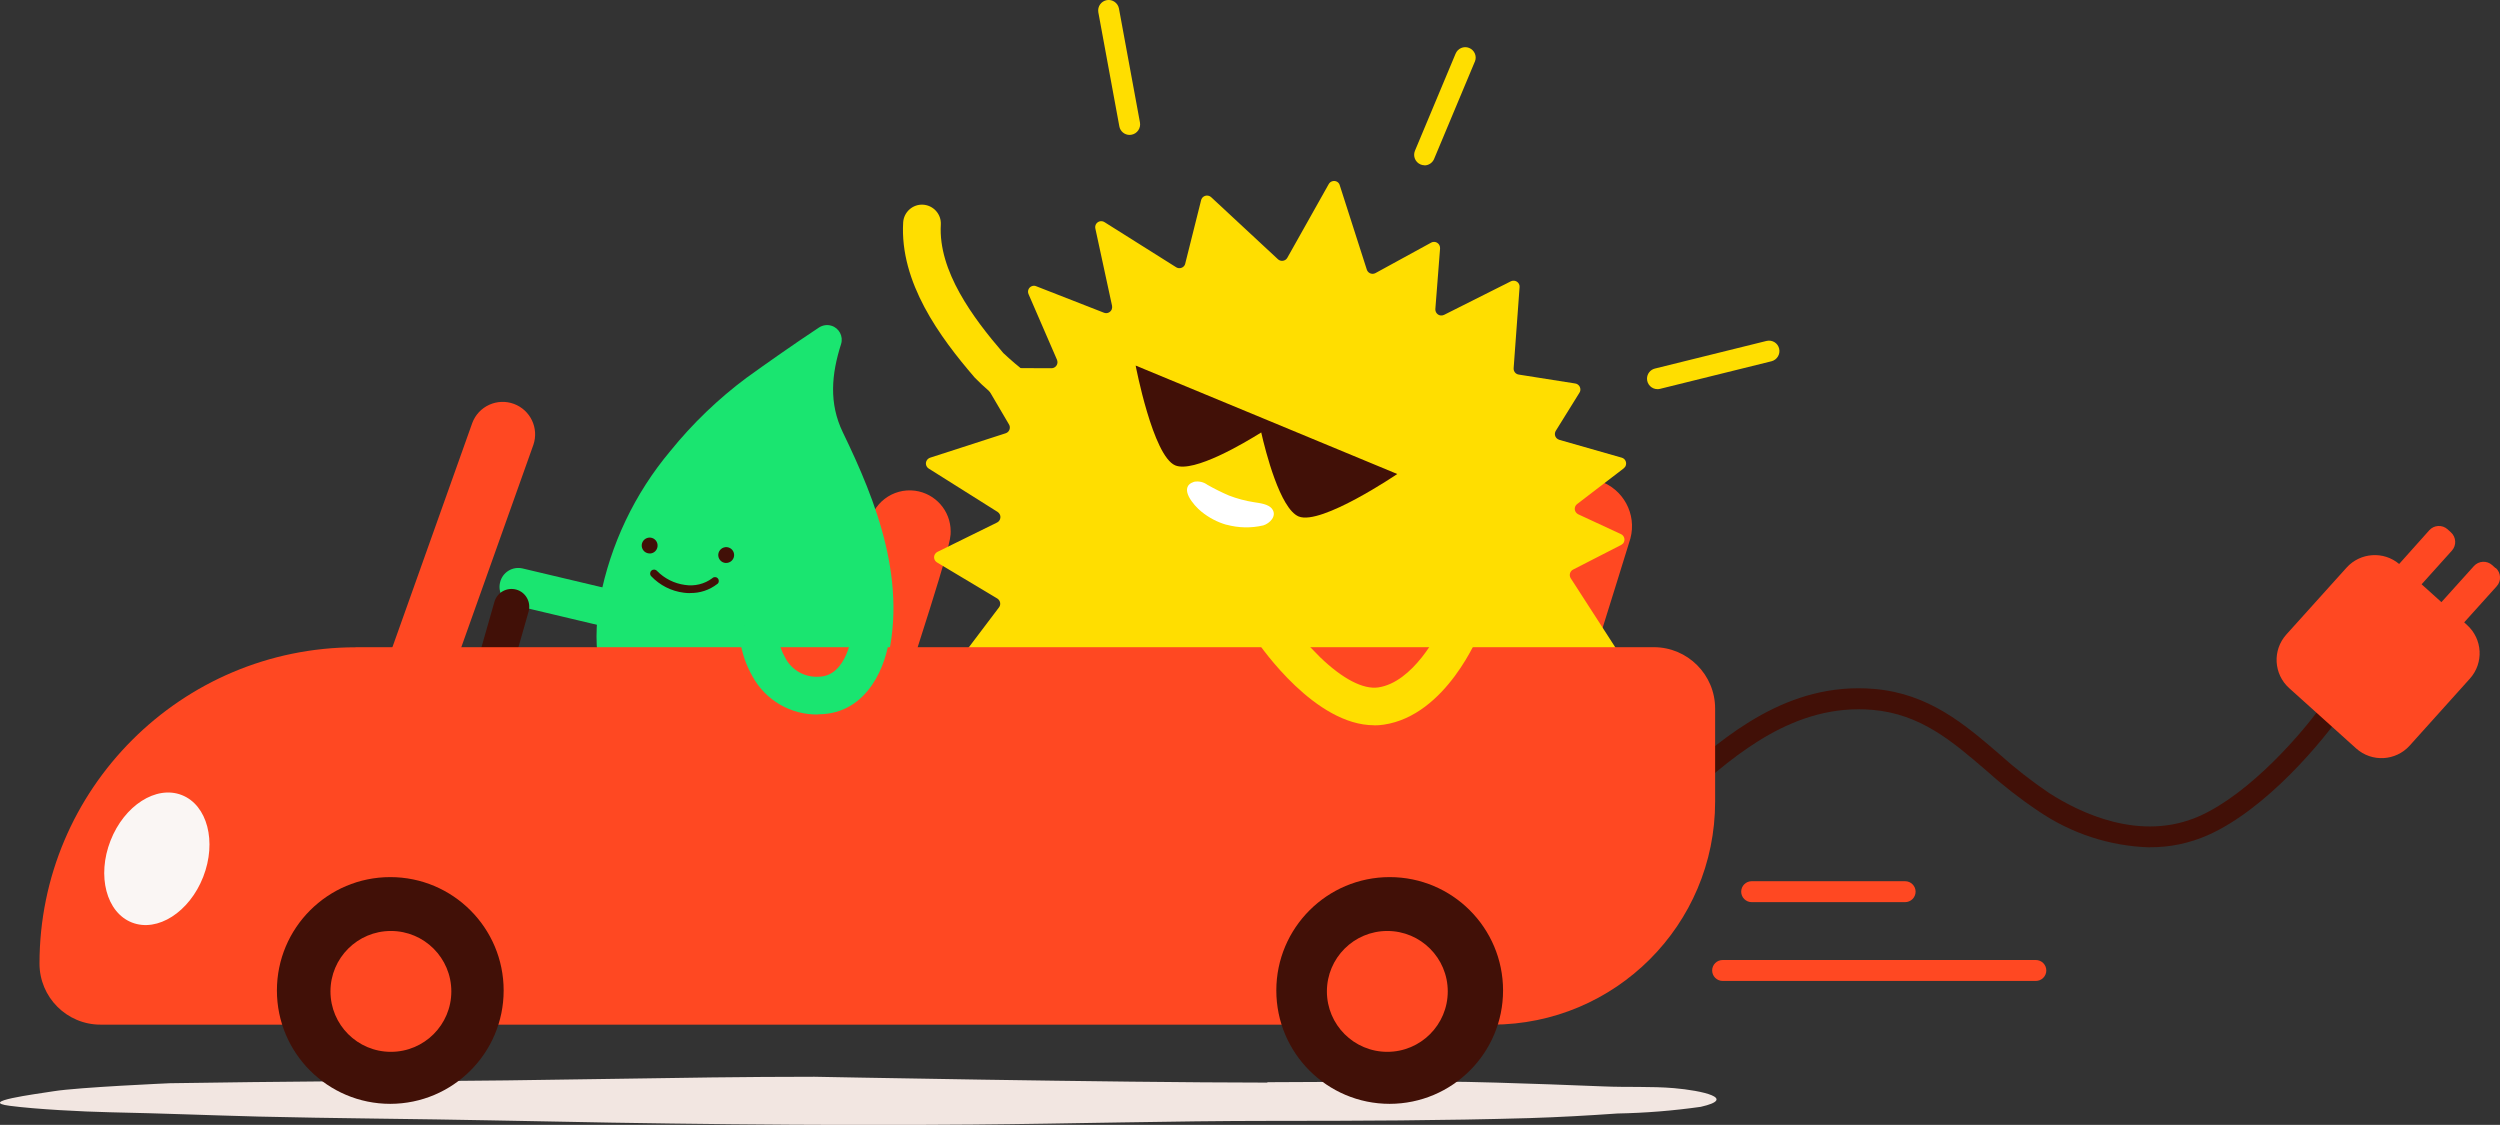
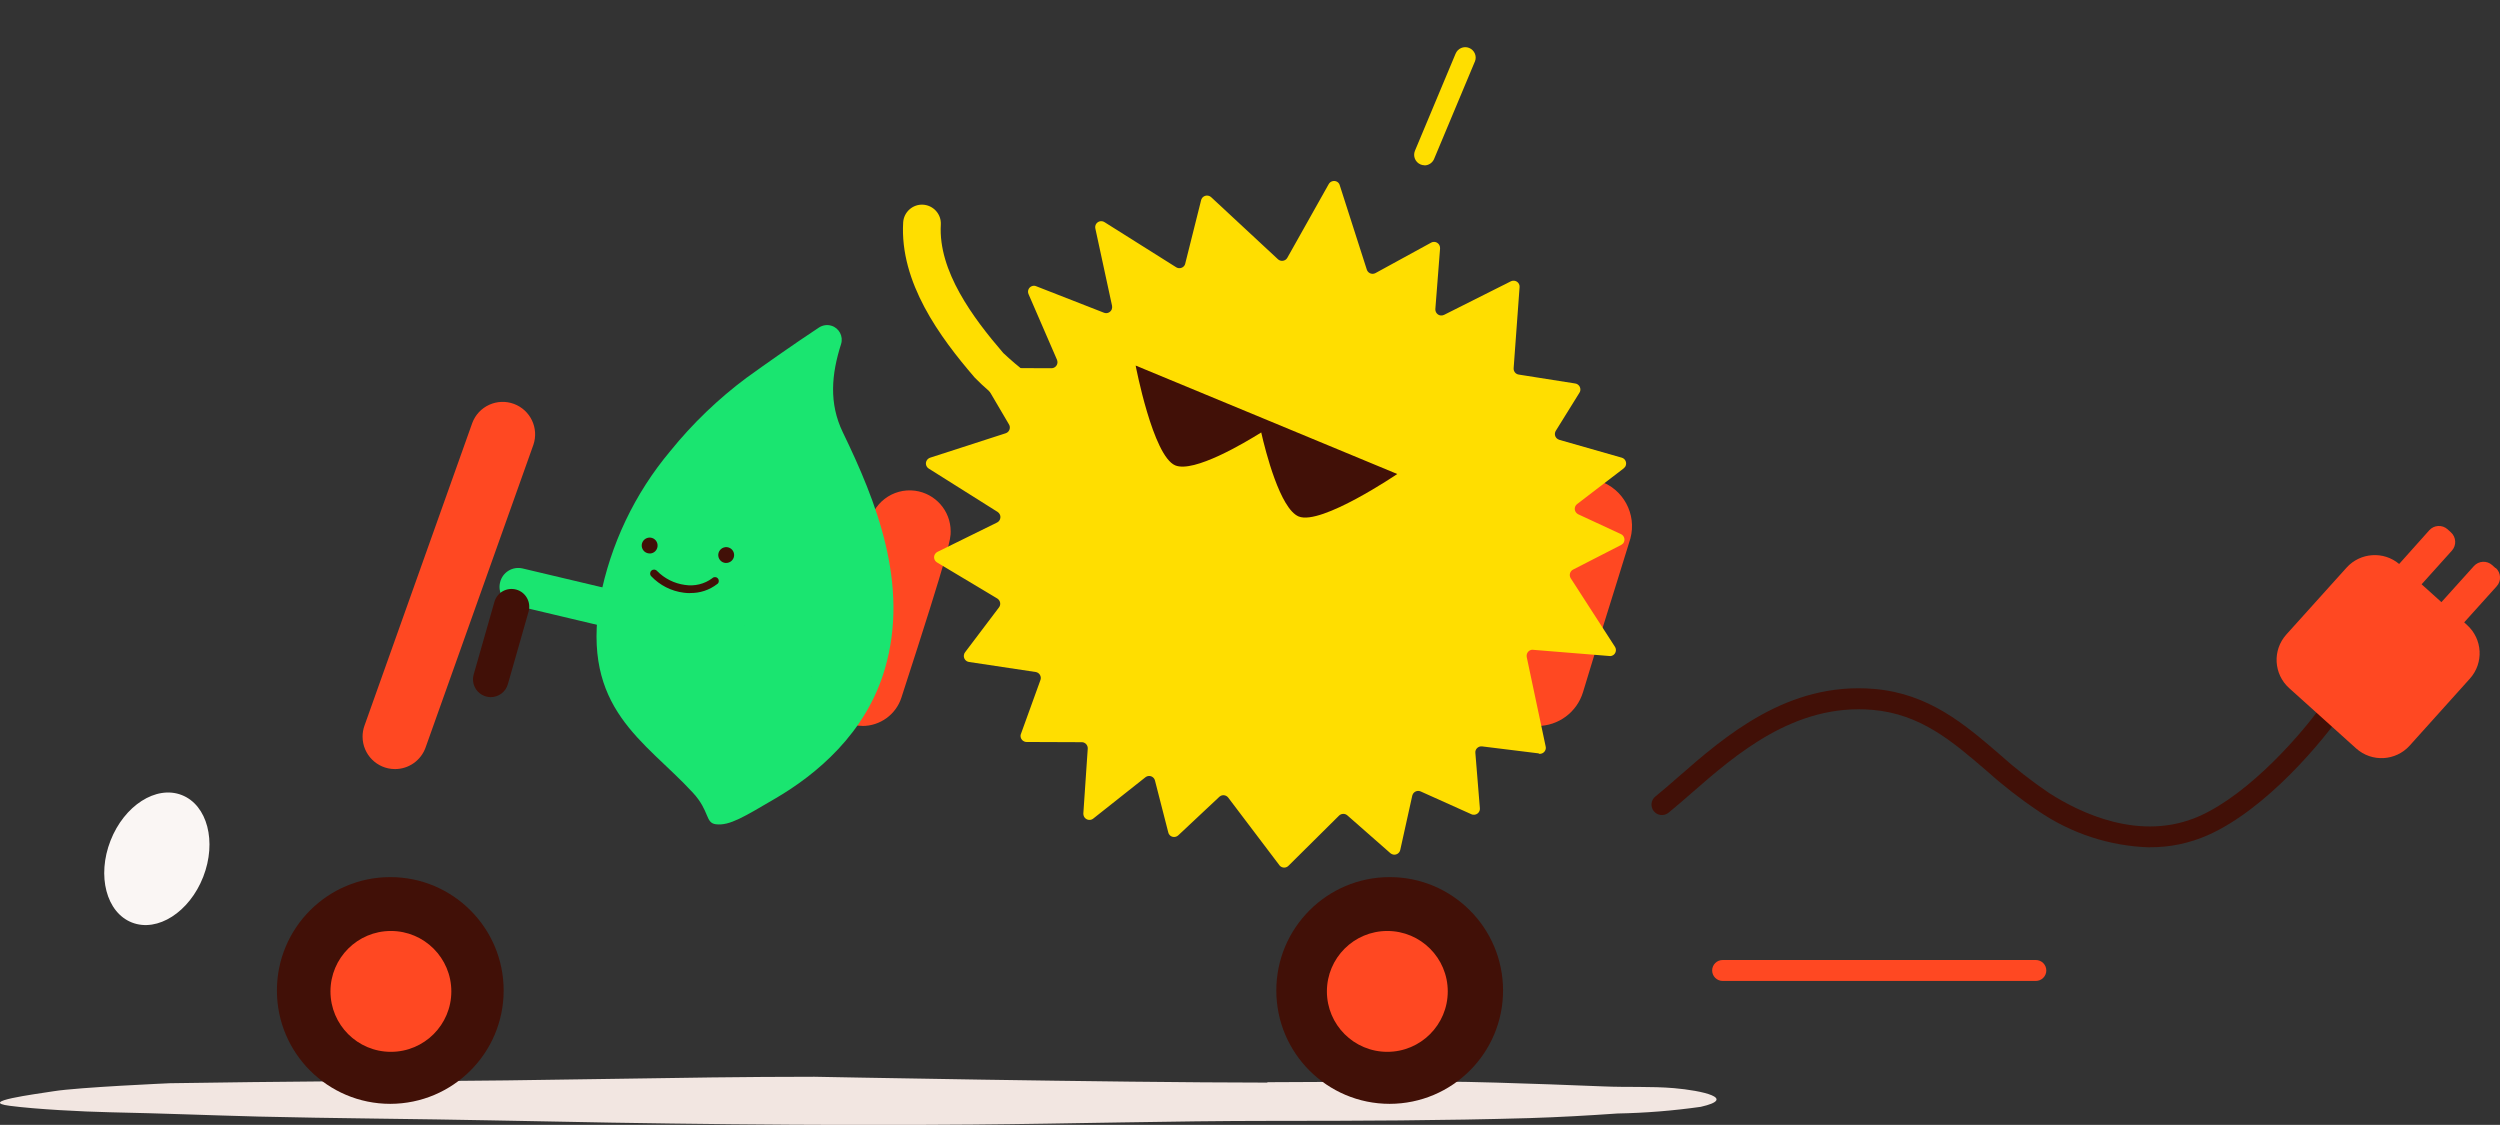
<svg xmlns="http://www.w3.org/2000/svg" id="Layer_1" data-name="Layer 1" viewBox="0 0 243.67 109.64">
  <rect x="0" y="0" width="243.67" height="109.64" fill="#333333" stroke="none" />
  <defs>
    <style>
      .cls-1 {
        fill: #f2e6e1;
      }

      .cls-1, .cls-2, .cls-3, .cls-4, .cls-5, .cls-6, .cls-7 {
        stroke-width: 0px;
      }

      .cls-2 {
        fill: #1ae570;
      }

      .cls-3 {
        fill: #411007;
      }

      .cls-4 {
        fill: #ffde00;
      }

      .cls-5 {
        fill: #fff;
      }

      .cls-6 {
        fill: #faf6f4;
      }

      .cls-7 {
        fill: #ff4822;
      }
    </style>
  </defs>
  <g id="Sun-Leaf-Car">
    <path id="Path_157107" data-name="Path 157107" class="cls-7" d="m198.43,95.61h-30.53c-.56,0-1.02-.46-1.02-1.02s.46-1.02,1.02-1.02h30.53c.56,0,1.02.46,1.02,1.02s-.46,1.02-1.02,1.02h0Z" />
-     <path id="Path_157108" data-name="Path 157108" class="cls-7" d="m185.69,87.93h-14.96c-.56,0-1.02-.46-1.02-1.02s.46-1.02,1.02-1.02h14.96c.56,0,1.02.46,1.02,1.02s-.46,1.02-1.02,1.02h0Z" />
    <path id="Path_157109" data-name="Path 157109" class="cls-7" d="m84.06,70.75c-2.21,0-4-1.8-4-4,0-.42.07-.83.2-1.23,1.97-6.07,4.13-12.94,4.44-14.25.29-2.19,2.3-3.73,4.49-3.44,1.99.27,3.48,1.97,3.47,3.98,0,.72,0,1.4-4.8,16.18-.53,1.65-2.07,2.77-3.81,2.77Z" />
    <path id="Path_157110" data-name="Path 157110" class="cls-7" d="m149.87,70.75c-2.57,0-4.65-2.08-4.65-4.65,0-.45.07-.89.19-1.32,1.18-3.96,2.42-7.92,3.32-10.81.57-1.82,1.02-3.27,1.28-4.14.8-2.44,3.42-3.76,5.86-2.96,2.34.77,3.68,3.23,3.04,5.62-.28.93-.74,2.4-1.32,4.26-.9,2.86-2.12,6.78-3.29,10.69-.59,1.97-2.4,3.32-4.45,3.32h0Z" />
    <path id="Path_157111" data-name="Path 157111" class="cls-4" d="m149.97,73.43l-5.51-.68c-.32-.04-.62.19-.66.51,0,.04,0,.08,0,.12l.44,5.4c.03.32-.22.61-.54.63-.1,0-.2,0-.29-.05l-4.94-2.22c-.3-.13-.65,0-.78.3-.02.04-.03.07-.04.11l-1.17,5.29c-.07.32-.39.52-.7.45-.1-.02-.18-.07-.26-.13l-4.2-3.69c-.23-.2-.58-.19-.8.02l-4.94,4.9c-.23.23-.6.23-.83,0-.02-.02-.04-.04-.05-.06l-4.99-6.59c-.2-.26-.57-.31-.82-.11-.02.01-.03.02-.05.04l-4,3.75c-.24.22-.61.21-.83-.02-.07-.07-.12-.16-.14-.26l-1.3-5.07c-.08-.31-.4-.5-.71-.42-.08.02-.15.06-.22.11l-5.09,4.03c-.25.2-.62.16-.83-.1-.09-.11-.13-.26-.13-.4l.43-6.32c.02-.32-.22-.61-.55-.63-.01,0-.02,0-.04,0l-5.37-.02c-.32,0-.59-.27-.59-.59,0-.07.01-.13.04-.2l1.9-5.25c.11-.3-.05-.64-.35-.75-.04-.01-.07-.02-.11-.03l-6.51-.98c-.32-.05-.54-.35-.49-.67.01-.1.05-.19.11-.27l3.31-4.38c.2-.26.14-.63-.11-.82-.02-.01-.03-.02-.05-.04l-5.88-3.52c-.28-.17-.37-.53-.2-.81.06-.1.14-.17.24-.22l5.81-2.86c.29-.14.41-.5.27-.79-.05-.1-.12-.18-.21-.24l-6.72-4.23c-.27-.17-.36-.54-.18-.81.07-.12.19-.2.32-.25l7.36-2.38c.31-.1.48-.43.38-.74-.01-.04-.03-.08-.05-.11l-2.72-4.63c-.16-.28-.07-.64.21-.8.09-.05.19-.08.3-.08l6.34.02c.33,0,.59-.26.59-.59,0-.08-.02-.16-.05-.24l-2.77-6.39c-.13-.3,0-.64.3-.77.14-.06.3-.07.45,0l6.6,2.58c.3.12.64-.03.76-.33.04-.11.05-.23.03-.34l-1.63-7.54c-.07-.32.13-.63.45-.7.15-.03.31,0,.44.08l6.99,4.4c.27.17.64.09.81-.18.03-.05.06-.11.07-.17l1.55-6.19c.08-.32.4-.51.72-.43.1.02.18.07.26.14l6.51,6.05c.24.22.61.2.83-.03.03-.03.06-.07.08-.11l4.04-7.19c.16-.28.52-.38.8-.23.13.07.23.19.27.34l2.64,8.23c.1.31.43.48.74.38.04-.01.07-.03.1-.04l5.43-2.97c.29-.16.64-.05.8.24.05.1.08.21.07.33l-.46,5.9c-.02.32.22.61.54.63.11,0,.21-.01.31-.06l6.51-3.27c.29-.14.64-.03.79.26.05.09.07.2.06.3l-.58,7.91c-.02.31.2.58.5.62l5.51.87c.32.05.54.36.49.68-.01.07-.04.15-.08.21l-2.31,3.72c-.17.28-.09.64.19.81.05.03.1.05.15.07l6.09,1.74c.31.09.49.41.4.73-.03.12-.11.23-.21.31l-4.54,3.48c-.26.2-.31.56-.11.82.06.08.14.14.22.18l4.16,1.93c.3.14.42.49.29.78-.05.12-.15.21-.26.27l-4.7,2.41c-.29.15-.4.51-.25.8,0,.02.02.03.03.05l4.31,6.68c.17.27.09.64-.18.81-.08.05-.17.08-.26.09l-7.64-.62c-.32.03-.56.32-.53.64,0,.03,0,.06.01.09l1.84,8.69c.08.31-.11.63-.43.71-.07.02-.14.02-.22.01h0Z" />
    <path id="Path_157112" data-name="Path 157112" class="cls-3" d="m123.17,40.8h0l-12.48-5.17s1.68,8.82,3.86,9.73c1.81.75,6.77-2.2,8.38-3.21.42,1.86,1.84,7.44,3.65,8.19,2.18.9,9.61-4.14,9.61-4.14l-13.02-5.4h0Z" />
-     <path id="Path_157113" data-name="Path 157113" class="cls-5" d="m119.54,51.14c1.17.32,2.4.35,3.59.07.63-.19,1.35-.91.87-1.59-.35-.5-1.22-.58-1.77-.67-.84-.13-1.66-.35-2.44-.65-.72-.31-1.43-.66-2.11-1.05-.37-.27-.84-.38-1.3-.29-1.6.53,0,2.33.71,2.9.72.59,1.55,1.03,2.45,1.29h0Z" />
-     <path id="Path_157114" data-name="Path 157114" class="cls-4" d="m110.1,13.15c-.49,0-.91-.35-1-.83l-2.05-11.13c-.09-.56.28-1.08.84-1.18.54-.09,1.06.27,1.17.81l2.05,11.12c.1.55-.27,1.09-.82,1.19-.06.01-.12.02-.19.02Z" />
    <path id="Path_157115" data-name="Path 157115" class="cls-4" d="m138.85,16.11c-.14,0-.27-.03-.39-.08-.52-.22-.76-.81-.55-1.33l3.96-9.46c.21-.52.8-.78,1.32-.57.52.21.78.8.57,1.32,0,.01-.01.03-.02.04l-3.96,9.46c-.16.38-.53.63-.94.63h0Z" />
-     <path id="Path_157116" data-name="Path 157116" class="cls-4" d="m161.55,37.93c-.56,0-1.02-.46-1.02-1.02,0-.47.32-.88.78-.99l10.87-2.69c.55-.13,1.1.2,1.23.75.13.54-.2,1.09-.74,1.23l-10.87,2.69c-.08.02-.16.03-.25.03Z" />
    <path id="Path_157117" data-name="Path 157117" class="cls-2" d="m72.79,36.8c-2.78,2.07-5.29,4.48-7.47,7.18-3.46,4.13-5.82,9.08-6.84,14.37-1.86,10.76,4.35,13.81,9.06,18.92,1.65,1.79,1.18,2.94,2.24,3.07,1.34.16,2.74-.73,5.82-2.53,3.93-2.3,8.79-6.29,10.64-12.59,2.43-8.26-.85-16.39-4.09-23.08-1.37-2.83-1.11-5.67-.17-8.61.23-.75-.19-1.55-.94-1.78-.41-.13-.85-.06-1.21.17-2.4,1.58-5.38,3.68-7.05,4.89h0Z" />
    <path id="Path_157118" data-name="Path 157118" class="cls-3" d="m70.78,54.87s-.05,0-.08,0c-.2-.02-.39-.12-.52-.28-.13-.16-.19-.36-.17-.57.05-.43.43-.73.85-.69.2.02.39.12.52.28.13.16.19.36.17.57-.04.39-.38.69-.77.69h0Z" />
    <path id="Path_157119" data-name="Path 157119" class="cls-3" d="m63.32,53.94s-.05,0-.08,0c-.2-.02-.39-.12-.52-.28-.13-.16-.19-.36-.17-.57.05-.43.43-.73.85-.69.2.02.39.12.52.28.13.16.19.36.17.57-.04.4-.37.7-.77.7h0Z" />
    <path id="Path_157120" data-name="Path 157120" class="cls-3" d="m67.27,57.81c-.21,0-.41-.01-.62-.04-1.22-.15-2.35-.73-3.19-1.62-.14-.16-.12-.4.04-.54s.4-.12.54.04c.73.74,1.68,1.22,2.71,1.36.94.15,1.91-.08,2.67-.65.15-.15.39-.15.53,0,.15.15.15.39,0,.53-.01.01-.02.02-.04.03-.76.59-1.69.9-2.65.88h.01Z" />
    <path id="Path_157121" data-name="Path 157121" class="cls-2" d="m62.46,61.86c-.14,0-.29-.02-.43-.05l-11.93-2.83c-.99-.23-1.6-1.22-1.36-2.21.23-.99,1.22-1.6,2.21-1.36h0l11.93,2.83c.99.24,1.6,1.23,1.36,2.21-.2.83-.94,1.41-1.79,1.41h0Z" />
    <path id="Path_157122" data-name="Path 157122" class="cls-3" d="m47.84,67.95c-.16,0-.32-.02-.48-.07-.92-.26-1.45-1.22-1.19-2.14l2.02-7.08c.26-.92,1.22-1.45,2.14-1.19.92.26,1.45,1.22,1.19,2.14l-2.02,7.08c-.21.74-.89,1.26-1.67,1.26Z" />
    <path id="Path_157123" data-name="Path 157123" class="cls-3" d="m209.52,82.59c-3.9-.12-7.68-1.36-10.89-3.57-1.79-1.2-3.49-2.53-5.09-3.97-3.27-2.81-6.36-5.46-11.03-5.86-7.6-.66-13.36,4.38-17.58,8.06-.82.71-1.59,1.39-2.31,1.97-.44.35-1.08.28-1.43-.16s-.28-1.08.16-1.43h0c.69-.56,1.45-1.22,2.25-1.92,4.49-3.92,10.64-9.29,19.09-8.56,5.33.46,8.81,3.45,12.18,6.35,1.53,1.38,3.16,2.65,4.86,3.8,3.01,1.93,8.9,4.8,14.65,2.24,4.86-2.16,10.12-8.08,12.46-11.53.3-.48.93-.62,1.41-.31s.62.93.31,1.41c-.01.02-.02.04-.04.05-2.13,3.13-7.66,9.73-13.32,12.24-1.79.79-3.73,1.2-5.69,1.18h0Z" />
    <path id="Path_157124" data-name="Path 157124" class="cls-1" d="m123.53,105.48c7.49,0,14.85-.19,22.3.04,3.5.11,6.98.22,10.47.37,2.25.1,4.67-.02,6.87.17,2.68.23,6.21,1,2.6,1.82-2.69.38-5.4.6-8.12.65-2.88.2-5.67.36-8.61.45-8.38.24-16.73.27-25.13.27-9.78,0-19.43.28-29.18.36-15.66.13-31.18-.08-46.79-.41-6.78-.14-15.94-.2-22.73-.37-5.61-.15-8.88-.3-14.49-.42-2.71-.06-7.19-.29-9.78-.63-3.14-.41,2.39-1.12,4.29-1.42,2.41-.39,11.33-.78,11.33-.78,0,0,13.64-.22,22.85-.21,13.32,0,26.63-.42,39.97-.42,0,0,28.77.56,44.15.57h0Z" />
-     <path id="Path_157125" data-name="Path 157125" class="cls-7" d="m34.69,63.08h126.5c3.3,0,5.98,2.68,5.98,5.98v9.08c0,12-9.73,21.72-21.73,21.73H9.8c-3.29,0-5.95-2.67-5.95-5.95h0c0-17.02,13.81-30.82,30.83-30.83h0Z" />
    <path id="Path_157126" data-name="Path 157126" class="cls-3" d="m135.45,107.59c-6.1,0-11.05-4.95-11.05-11.05s4.95-11.05,11.05-11.05,11.05,4.95,11.05,11.05c0,6.1-4.95,11.04-11.05,11.05Z" />
    <path id="Path_157127" data-name="Path 157127" class="cls-3" d="m38.04,107.59c-6.1,0-11.05-4.95-11.05-11.05,0-6.1,4.95-11.05,11.05-11.05s11.05,4.95,11.05,11.05c0,6.1-4.95,11.04-11.05,11.05Z" />
    <circle id="Ellipse_72" data-name="Ellipse 72" class="cls-7" cx="38.1" cy="96.63" r="5.89" />
    <circle id="Ellipse_73" data-name="Ellipse 73" class="cls-7" cx="135.22" cy="96.63" r="5.89" />
    <path id="Path_157128" data-name="Path 157128" class="cls-7" d="m38.5,74.96c-1.75,0-3.16-1.42-3.16-3.16,0-.36.06-.72.18-1.06l10.51-29.51c.61-1.64,2.43-2.47,4.07-1.86,1.6.6,2.44,2.36,1.89,3.98l-10.51,29.51c-.45,1.26-1.64,2.1-2.98,2.1Z" />
    <path id="Path_157129" data-name="Path 157129" class="cls-7" d="m243.24,55.38l-.33-.3c-.52-.47-1.32-.42-1.78.09l-3.17,3.52-1.93-1.74,2.95-3.28c.47-.52.42-1.32-.09-1.78l-.33-.3c-.52-.47-1.32-.42-1.78.09l-2.94,3.29c-1.52-1.28-3.79-1.12-5.12.35l-5.88,6.53c-1.36,1.52-1.24,3.85.28,5.22l6.53,5.88c1.52,1.36,3.85,1.24,5.22-.28,0,0,0,0,0,0l5.87-6.53c1.36-1.52,1.24-3.85-.28-5.22,0,0,0,0,0,0l-.28-.26,3.17-3.52c.47-.52.42-1.32-.09-1.78h0Z" />
    <ellipse id="Ellipse_74" data-name="Ellipse 74" class="cls-6" cx="15.28" cy="83.71" rx="6.67" ry="4.85" transform="translate(-68.24 67.46) rotate(-68.65)" />
    <path id="Path_157130" data-name="Path 157130" class="cls-2" d="m79.75,69.64c-2.67.05-5.15-1.39-6.42-3.74-.62-1.09-1.03-2.29-1.2-3.54-.11-1.01.61-1.92,1.62-2.03,1.01-.11,1.92.61,2.03,1.62.13.78.39,1.53.78,2.21.63,1.17,1.88,1.87,3.21,1.8,2.83-.02,3.28-4.26,3.28-4.3.1-1.01,1-1.75,2-1.65s1.75,1,1.65,2h0c-.26,2.62-2.03,7.59-6.92,7.61h-.05,0Z" />
    <path id="Path_157131" data-name="Path 157131" class="cls-4" d="m133.94,70.69c-5.73,0-10.96-7.5-11.57-8.4-.58-.83-.38-1.98.46-2.56.83-.58,1.98-.38,2.56.46.01.02.02.03.03.05.96,1.37,2.05,2.64,3.24,3.81,2.2,2.12,4.21,3.17,5.69,2.95,3.31-.5,5.82-5.07,6.5-6.79.38-.94,1.45-1.39,2.39-1.01.93.38,1.38,1.42,1.02,2.36-.13.33-3.28,8.16-9.38,9.07-.31.05-.63.07-.95.07h0Z" />
    <path id="Path_157132" data-name="Path 157132" class="cls-4" d="m104.19,45.11c-.11,0-.22,0-.33-.03-.85-.15-1.48-.88-1.51-1.75-.52-.89-3.16-3-4.46-4.03-1.02-.75-1.99-1.58-2.88-2.49-3.43-3.98-7.32-9.29-6.98-15.13.06-1.01.93-1.79,1.94-1.73,1.01.06,1.79.93,1.73,1.94-.26,4.52,3.12,9.07,6.09,12.52.76.71,1.55,1.39,2.38,2.01,3.86,3.07,6.2,5.05,5.82,7.17-.16.87-.92,1.51-1.8,1.51h0Z" />
  </g>
</svg>